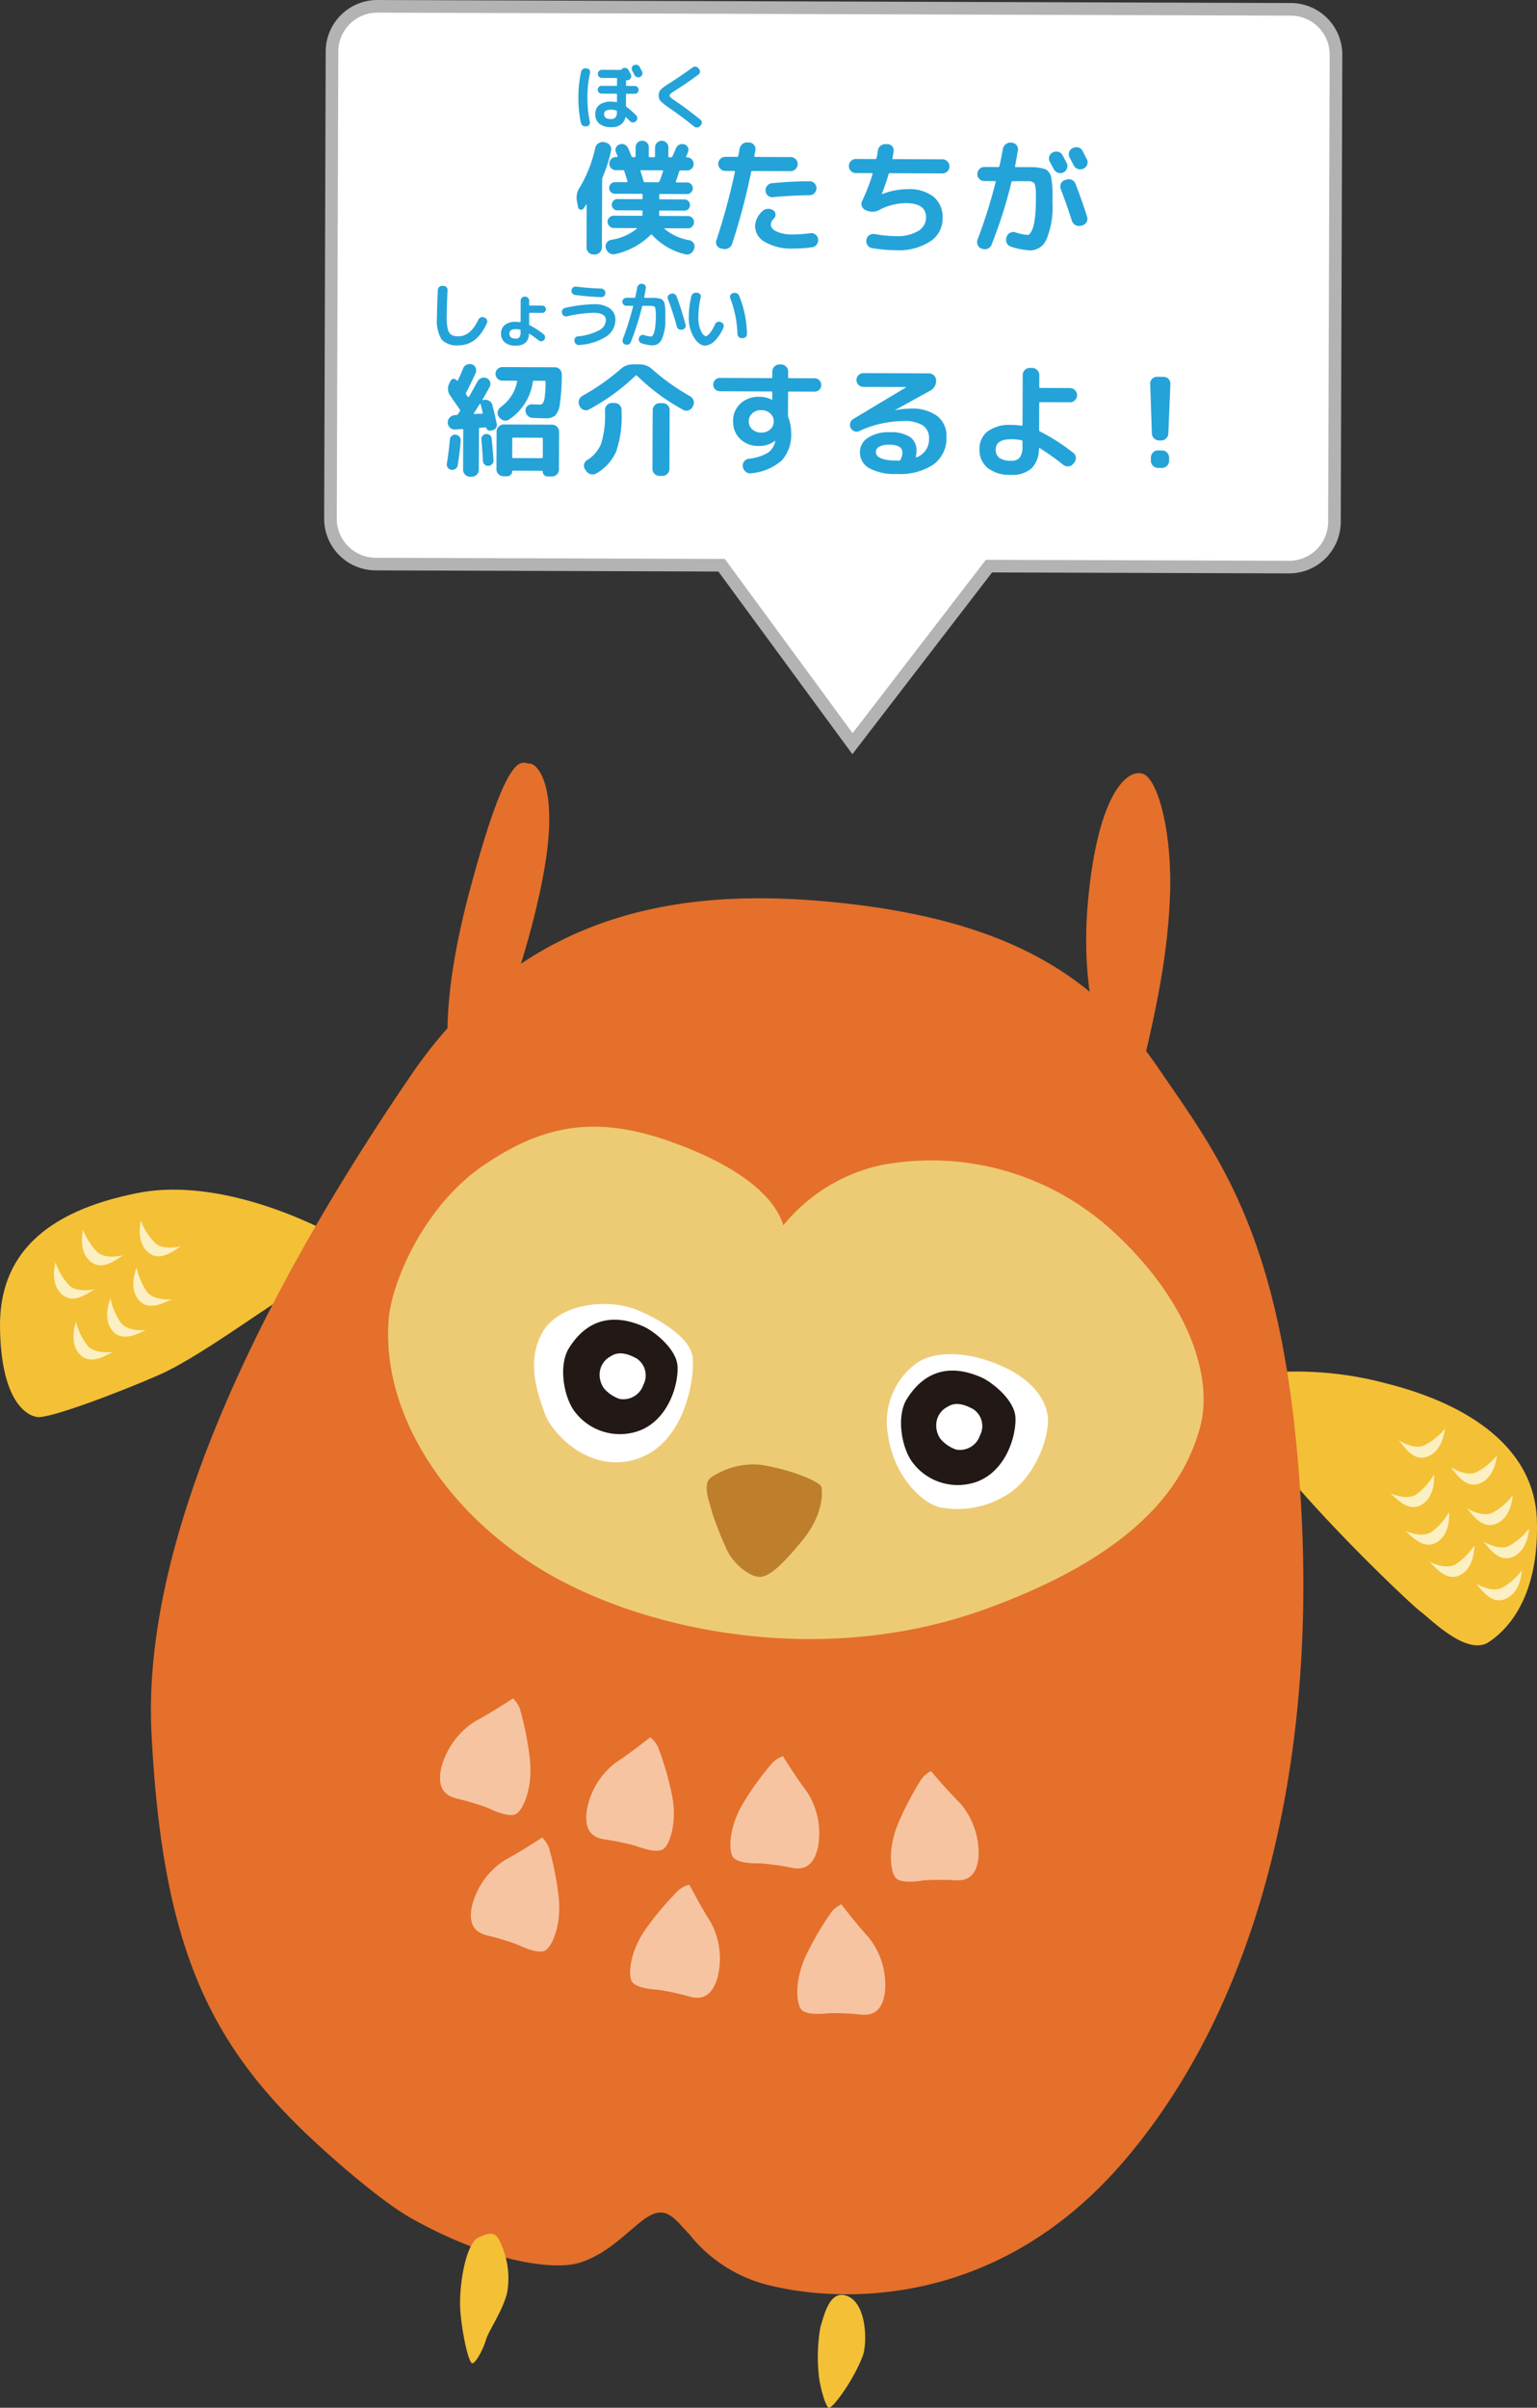
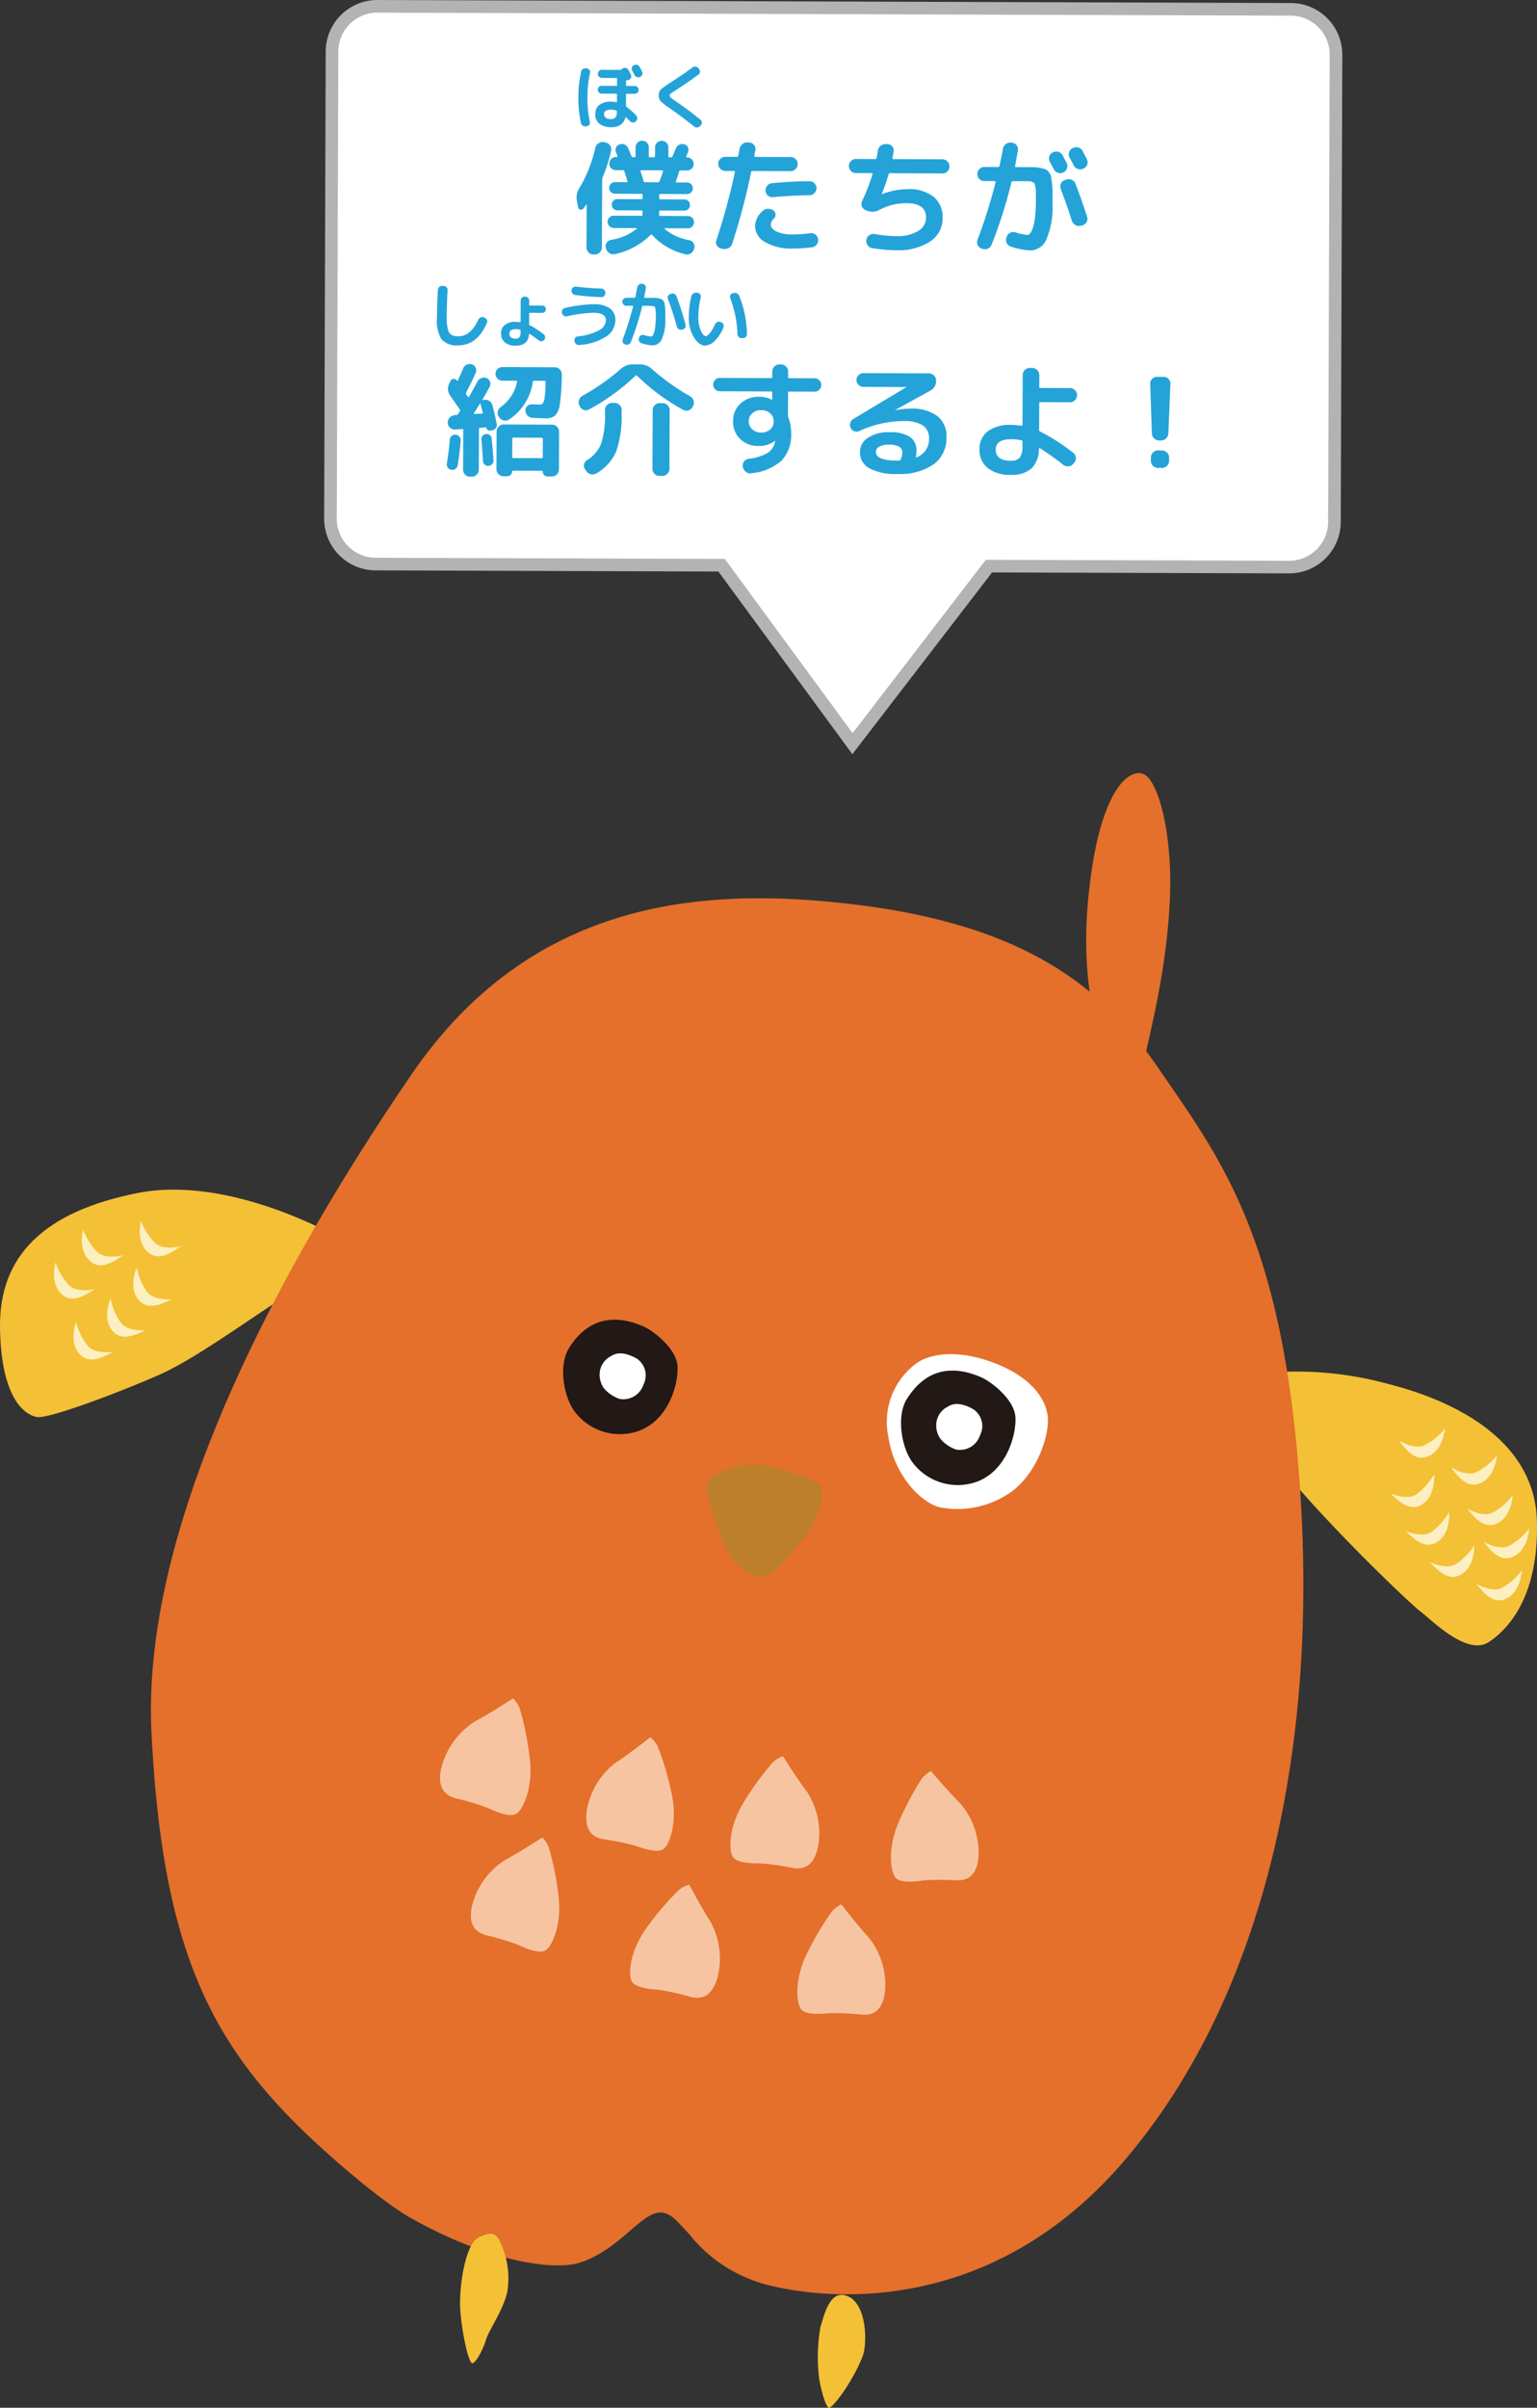
<svg xmlns="http://www.w3.org/2000/svg" width="172.458" height="270.111" viewBox="0 0 172.458 270.111">
  <rect x="0" y="0" width="172.458" height="270.111" fill="#333333" stroke="none" />
  <g id="グループ_5503" data-name="グループ 5503" transform="translate(0 0.709)">
    <g id="グループ_5453" data-name="グループ 5453">
      <g id="グループ_1247" data-name="グループ 1247" transform="translate(0 84.854)">
        <path id="パス_15639" data-name="パス 15639" d="M167.854,6473.6s-12.215-7.176-22.74-5.092-15.527,7.064-15.43,15.068,2.8,9.842,4.157,10.063,9.452-2.859,13.756-4.757,11.8-7.47,13.544-8.385,4.587-3.648,6.713-6.9" transform="translate(-129.683 -6420.232)" fill="#f4c036" />
        <path id="パス_15640" data-name="パス 15640" d="M157.812,6476.213s-1.826.52-2.837-.3a7.012,7.012,0,0,1-1.654-2.555s-.574,2.193.694,3.434,2.758.122,3.8-.581" transform="translate(-137.512 -6421.976)" fill="#fcf0c2" />
        <path id="パス_15641" data-name="パス 15641" d="M156.45,6484.793s-1.888.212-2.749-.763a7.005,7.005,0,0,1-1.209-2.793s-.93,2.067.117,3.5,2.7.574,3.84.054" transform="translate(-137.152 -6424.599)" fill="#fcf0c2" />
        <path id="パス_15642" data-name="パス 15642" d="M148.082,6477.729s-1.827.519-2.837-.3a7.042,7.042,0,0,1-1.651-2.558s-.576,2.193.691,3.435,2.757.124,3.8-.578" transform="translate(-134.272 -6422.479)" fill="#fcf0c2" />
        <path id="パス_15643" data-name="パス 15643" d="M152.047,6489.989s-1.888.211-2.749-.764a7,7,0,0,1-1.209-2.793s-.93,2.07.117,3.5,2.7.573,3.84.054" transform="translate(-135.686 -6426.329)" fill="#fcf0c2" />
        <path id="パス_15644" data-name="パス 15644" d="M143.329,6483.369s-1.843.461-2.827-.391a7.035,7.035,0,0,1-1.568-2.608s-.646,2.172.581,3.456,2.751.211,3.814-.457" transform="translate(-132.707 -6424.31)" fill="#fcf0c2" />
        <path id="パス_15645" data-name="パス 15645" d="M146.478,6493.742s-1.874.311-2.785-.616a7.024,7.024,0,0,1-1.353-2.728s-.819,2.115.3,3.491,2.727.433,3.839-.147" transform="translate(-133.802 -6427.65)" fill="#fcf0c2" />
        <path id="パス_15646" data-name="パス 15646" d="M338.951,6499.128a38.887,38.887,0,0,1,15.626.94c9.019,2.265,16.622,7.094,16.882,15.326s-2.965,12.1-5.421,13.7-6.558-2.664-7.631-3.437-13.013-12.1-17.871-19.08-1.585-7.448-1.585-7.448" transform="translate(-199.017 -6430.429)" fill="#f4c036" />
        <path id="パス_15647" data-name="パス 15647" d="M365.007,6509.629s1.568,1.072,2.786.615a7.014,7.014,0,0,0,2.378-1.9s-.15,2.262-1.745,3.038-2.653-.757-3.418-1.753" transform="translate(-208.053 -6433.627)" fill="#fcf0c2" />
        <path id="パス_15648" data-name="パス 15648" d="M363.606,6518.159s1.723.8,2.848.147a7.009,7.009,0,0,0,2.032-2.268s.227,2.256-1.221,3.285-2.742-.31-3.66-1.165" transform="translate(-207.586 -6436.189)" fill="#fcf0c2" />
        <path id="パス_15649" data-name="パス 15649" d="M373.757,6514.147s1.569,1.07,2.786.614a7.052,7.052,0,0,0,2.377-1.9s-.149,2.263-1.743,3.04-2.655-.756-3.42-1.75" transform="translate(-210.967 -6435.129)" fill="#fcf0c2" />
        <path id="パス_15650" data-name="パス 15650" d="M366.138,6524.482s1.723.8,2.849.146a7.008,7.008,0,0,0,2.032-2.267s.227,2.256-1.221,3.285-2.742-.309-3.66-1.165" transform="translate(-208.429 -6438.294)" fill="#fcf0c2" />
        <path id="パス_15651" data-name="パス 15651" d="M376.483,6521s1.6,1.02,2.805.524a7.038,7.038,0,0,0,2.313-1.979s-.075,2.267-1.645,3.095-2.677-.67-3.474-1.64" transform="translate(-211.875 -6437.355)" fill="#fcf0c2" />
        <path id="パス_15652" data-name="パス 15652" d="M370.223,6529.82s1.679.886,2.837.3a7,7,0,0,0,2.147-2.157s.107,2.265-1.39,3.216-2.723-.453-3.594-1.354" transform="translate(-209.79 -6440.159)" fill="#fcf0c2" />
        <path id="パス_15653" data-name="パス 15653" d="M379.249,6526.588s1.6,1.019,2.8.523a7.035,7.035,0,0,0,2.314-1.979s-.075,2.267-1.645,3.095-2.677-.669-3.473-1.639" transform="translate(-212.796 -6439.218)" fill="#fcf0c2" />
        <path id="パス_15654" data-name="パス 15654" d="M378.019,6533.654s1.6,1.019,2.805.523a7.04,7.04,0,0,0,2.313-1.978s-.075,2.266-1.645,3.095-2.676-.67-3.473-1.64" transform="translate(-212.386 -6441.57)" fill="#fcf0c2" />
        <path id="パス_15655" data-name="パス 15655" d="M231.45,6419.538c-15.408-1.482-34,.139-47.138,19.349s-30.409,49.254-29.177,73.847,6.743,35.428,19.149,46.651c3.195,2.89,7.287,6.312,10.141,7.9,8.871,4.935,15.963,5.776,18.74,4.909,3.671-1.147,6.041-4.318,7.946-5.316s2.849.536,4.341,2.085a16.383,16.383,0,0,0,9.456,5.868c5.871,1.391,24.3,3.536,39.354-14.056s21.589-44.408,19.842-73.877-8.993-38.486-16.033-48.778-16.892-16.682-36.621-18.581" transform="translate(-138.138 -6403.914)" fill="#e4702b" />
-         <path id="パス_15656" data-name="パス 15656" d="M195.042,6479.092c.335-4.029,3.884-12.625,10.667-17.233s12.656-5.6,21.011-2.624,11.761,6.546,12.6,9.376a19.461,19.461,0,0,1,10.9-6.744,30.129,30.129,0,0,1,25.878,7.221c8.549,7.748,11.557,16.427,9.972,22.205s-6.257,13.964-24.225,20.421-37.381,2.549-48.722-3.929-18.977-17.847-18.078-28.694" transform="translate(-151.426 -6416.708)" fill="#edcb75" />
        <path id="パス_15657" data-name="パス 15657" d="M315.524,6432.046s-4.059-7.193-2.908-19.639,4.6-14.934,6.233-14.233,3.279,6.631,2.955,13.983-1.85,14.075-4.285,23.7-1.995-3.809-1.995-3.809" transform="translate(-190.537 -6396.901)" fill="#e4702b" />
-         <path id="パス_15658" data-name="パス 15658" d="M205.88,6432.968s-2.89-5.567,1.565-22.267,5.905-14.22,6.715-14.289,3.219,2.321,1.765,11.272-5.27,18.917-7.292,23.981-2.753,1.3-2.753,1.3" transform="translate(-154.752 -6396.318)" fill="#e4702b" />
        <path id="パス_15659" data-name="パス 15659" d="M254.632,6514.369c3.676.6,6.689,1.95,6.812,2.509s.258,3.06-2.161,6.006-3.8,4.127-4.862,4.061-3-1.457-3.756-3.412a35.954,35.954,0,0,1-1.521-3.912c-.178-.892-1.131-2.985-.137-3.794a8.541,8.541,0,0,1,5.625-1.458" transform="translate(-169.273 -6435.611)" fill="#bd7f2b" />
-         <path id="パス_15660" data-name="パス 15660" d="M231.179,6488.069c1.982.836,5.889,2.9,6.143,5.309s-.922,9.656-6.267,11.375-9.544-2.952-10.286-5.012-2.192-5.745-.352-9.109,7.434-3.966,10.762-2.563" transform="translate(-159.602 -6426.639)" fill="#fff" />
        <path id="パス_15661" data-name="パス 15661" d="M282.225,6496.821c1.555-1.12,4.786-1.593,8.937.051s5.981,4.313,5.8,6.763-1.757,6.179-4.513,7.888a10.409,10.409,0,0,1-7.568,1.465c-1.977-.429-5.154-3.424-5.821-7.952a8.146,8.146,0,0,1,3.167-8.215" transform="translate(-179.389 -6429.45)" fill="#fff" />
        <path id="パス_15662" data-name="パス 15662" d="M233.411,6490.753c1.186.517,3.734,2.519,3.847,4.476s-.956,5.883-4.185,7.189a6.343,6.343,0,0,1-7.406-2.174c-1.232-1.708-1.76-5.188-.595-7.048s3.609-4.5,8.339-2.443" transform="translate(-161.234 -6427.519)" fill="#221815" />
        <path id="パス_15663" data-name="パス 15663" d="M234.764,6496.279a2.269,2.269,0,0,1,.71,2.9,2.372,2.372,0,0,1-2.68,1.6,4.06,4.06,0,0,1-1.745-1.182,2.608,2.608,0,0,1-.486-1.642,2.3,2.3,0,0,1,1.25-1.964c.695-.462,1.591-.483,2.952.284" transform="translate(-163.278 -6429.406)" fill="#fff" />
        <path id="パス_15664" data-name="パス 15664" d="M290.252,6499.313c1.186.516,3.734,2.519,3.847,4.477s-.956,5.881-4.185,7.189a6.342,6.342,0,0,1-7.406-2.174c-1.232-1.708-1.76-5.188-.595-7.047s3.609-4.506,8.339-2.444" transform="translate(-180.164 -6430.369)" fill="#221815" />
        <path id="パス_15665" data-name="パス 15665" d="M291.388,6504.8a2.269,2.269,0,0,1,.71,2.9,2.371,2.371,0,0,1-2.68,1.6,4.061,4.061,0,0,1-1.745-1.182,2.6,2.6,0,0,1-.486-1.643,2.307,2.307,0,0,1,1.25-1.963c.7-.462,1.591-.482,2.952.284" transform="translate(-182.136 -6432.245)" fill="#fff" />
        <path id="パス_15666" data-name="パス 15666" d="M211.9,6553.7s-2.379,1.575-4.257,2.576a8.77,8.77,0,0,0-3.8,5.263c-.364,1.739.012,2.943,1.657,3.375a29.811,29.811,0,0,1,3.583,1.072c.531.248,2.351,1.116,3.157.675s1.962-3.03,1.525-6.368a34.156,34.156,0,0,0-1.083-5.4,3.043,3.043,0,0,0-.786-1.189" transform="translate(-154.34 -6448.73)" fill="#f7c4a1" />
        <path id="パス_15667" data-name="パス 15667" d="M216.9,6577.1s-2.326,1.539-4.162,2.518a8.568,8.568,0,0,0-3.712,5.148c-.356,1.7.012,2.875,1.62,3.3a29.581,29.581,0,0,1,3.5,1.048c.52.244,2.3,1.092,3.087.662s1.918-2.964,1.491-6.227a33.752,33.752,0,0,0-1.059-5.284,2.989,2.989,0,0,0-.77-1.163" transform="translate(-156.066 -6456.523)" fill="#f7c4a1" />
        <path id="パス_15668" data-name="パス 15668" d="M235.487,6560.242s-2.171,1.733-3.908,2.87a8.545,8.545,0,0,0-3.225,5.44c-.2,1.717.267,2.854,1.9,3.129a29.974,29.974,0,0,1,3.571.727c.538.2,2.379.882,3.123.382s1.642-3.111.926-6.312a33.4,33.4,0,0,0-1.521-5.15,2.962,2.962,0,0,0-.867-1.087" transform="translate(-162.529 -6450.91)" fill="#f7c4a1" />
        <path id="パス_15669" data-name="パス 15669" d="M258.454,6563.43s1.463,2.363,2.715,4.016a8.541,8.541,0,0,1,1.21,6.207c-.388,1.687-1.212,2.6-2.843,2.308a29.555,29.555,0,0,0-3.607-.513c-.572,0-2.537.029-3.07-.689s-.5-3.482,1.251-6.258a33.257,33.257,0,0,1,3.163-4.339,2.968,2.968,0,0,1,1.182-.73" transform="translate(-170.603 -6451.972)" fill="#f7c4a1" />
        <path id="パス_15670" data-name="パス 15670" d="M242.336,6585.039s1.281,2.468,2.4,4.211a8.56,8.56,0,0,1,.736,6.282c-.514,1.65-1.405,2.5-3.01,2.085a29.072,29.072,0,0,0-3.559-.785c-.571-.039-2.53-.165-3.008-.921s-.235-3.51,1.72-6.145a33.336,33.336,0,0,1,3.483-4.087,2.981,2.981,0,0,1,1.233-.641" transform="translate(-164.986 -6459.167)" fill="#f7c4a1" />
        <path id="パス_15671" data-name="パス 15671" d="M284.064,6565.936s1.784,2.133,3.257,3.591a8.547,8.547,0,0,1,2.076,5.974c-.143,1.723-.832,2.743-2.487,2.687a29.955,29.955,0,0,0-3.644,0c-.566.086-2.506.389-3.137-.249s-.988-3.374.351-6.37a33.706,33.706,0,0,1,2.517-4.744,2.987,2.987,0,0,1,1.066-.891" transform="translate(-179.599 -6452.807)" fill="#f7c4a1" />
        <path id="パス_15672" data-name="パス 15672" d="M268.763,6588.349s1.682,2.213,3.087,3.738a8.542,8.542,0,0,1,1.8,6.062c-.224,1.716-.957,2.7-2.609,2.57a29.318,29.318,0,0,0-3.64-.166c-.569.059-2.521.272-3.121-.394s-.831-3.417.645-6.348a33.287,33.287,0,0,1,2.734-4.622,2.964,2.964,0,0,1,1.107-.841" transform="translate(-174.352 -6460.27)" fill="#f7c4a1" />
        <path id="パス_15673" data-name="パス 15673" d="M207.1,6652.227c-.153-2.444.547-7.348,2.066-8.07s2.027-.534,2.557.845a9.35,9.35,0,0,1,.652,5.28c-.43,1.977-2.116,4.4-2.375,5.325s-1.056,2.523-1.51,2.666-1.239-3.65-1.389-6.045" transform="translate(-155.459 -6478.717)" fill="#f4c036" />
        <path id="パス_15674" data-name="パス 15674" d="M272.322,6660.835c.475-1.3.486-5.631-1.617-6.618s-2.722,2.141-3.135,3.368a19.5,19.5,0,0,0-.17,5.684c.145,1.1.677,3.127,1.064,3.407s2.89-3.2,3.858-5.84" transform="translate(-175.505 -6482.143)" fill="#f4c036" />
      </g>
      <path id="合体_7" data-name="合体 7" d="M43.9,62.7,5.083,62.57a5.086,5.086,0,0,1-5.069-5.1L.187,5.07A5.087,5.087,0,0,1,5.29,0L107.769.339a5.085,5.085,0,0,1,5.069,5.1l-.173,52.4a5.086,5.086,0,0,1-5.1,5.069L73.9,62.8,58.586,82.717Z" transform="translate(37.066)" fill="#fff" stroke="#b3b3b3" stroke-miterlimit="10" stroke-width="1.417" />
      <path id="パス_24681" data-name="パス 24681" d="M-26.908,1.316a.744.744,0,0,1-.553-.238.778.778,0,0,1-.231-.56V-4.256a.025.025,0,0,0-.028-.028.057.057,0,0,0-.042.014q-.14.224-.28.42a.329.329,0,0,1-.357.133A.323.323,0,0,1-28.658-4l-.14-.714A1.984,1.984,0,0,1-28.5-6.16a15.1,15.1,0,0,0,1.75-4.494.8.8,0,0,1,.357-.511.818.818,0,0,1,.609-.133l.168.042a.773.773,0,0,1,.511.315.734.734,0,0,1,.133.581,16.432,16.432,0,0,1-.952,3.024.672.672,0,0,0-.042.238V.518a.766.766,0,0,1-.238.56.766.766,0,0,1-.56.238ZM-16.156-.336A.735.735,0,0,1-15.68,0,.691.691,0,0,1-15.6.574l-.028.084a.863.863,0,0,1-.378.5.739.739,0,0,1-.6.091,7.228,7.228,0,0,1-3.738-2.17q-.084-.084-.154,0a8.074,8.074,0,0,1-3.99,2.184.762.762,0,0,1-.616-.1.877.877,0,0,1-.392-.5l-.028-.084A.691.691,0,0,1-25.438,0a.741.741,0,0,1,.49-.336,6.015,6.015,0,0,0,2.87-1.246.04.04,0,0,0,.021-.049q-.007-.035-.035-.035H-24.64a.672.672,0,0,1-.49-.21.672.672,0,0,1-.21-.49.649.649,0,0,1,.21-.483.683.683,0,0,1,.49-.2h3.094a.111.111,0,0,0,.126-.126v-.364q0-.112-.126-.112h-2.7a.609.609,0,0,1-.448-.182.609.609,0,0,1-.182-.448.609.609,0,0,1,.182-.448.609.609,0,0,1,.448-.182h2.7a.111.111,0,0,0,.126-.126V-5.4q0-.112-.126-.112h-2.982a.632.632,0,0,1-.455-.182.614.614,0,0,1-.189-.462.637.637,0,0,1,.189-.469.62.62,0,0,1,.455-.189h1.3q.126,0,.1-.112-.266-.854-.35-1.106a.18.18,0,0,0-.168-.126h-.784a.727.727,0,0,1-.525-.21.692.692,0,0,1-.217-.518.715.715,0,0,1,.217-.525.715.715,0,0,1,.525-.217h.1q.112,0,.084-.112-.028-.07-.091-.21t-.091-.21a.643.643,0,0,1,0-.525.635.635,0,0,1,.378-.357.742.742,0,0,1,.574.007.755.755,0,0,1,.406.4q.35.8.378.9a.154.154,0,0,0,.154.112h.182a.111.111,0,0,0,.126-.126v-.98a.715.715,0,0,1,.217-.525.715.715,0,0,1,.525-.217.715.715,0,0,1,.525.217.715.715,0,0,1,.217.525v.98a.111.111,0,0,0,.126.126h.462q.112,0,.112-.126v-.98a.7.7,0,0,1,.224-.525.739.739,0,0,1,.532-.217.715.715,0,0,1,.525.217.715.715,0,0,1,.217.525v.98a.111.111,0,0,0,.126.126h.168a.163.163,0,0,0,.168-.112l.378-.882a.707.707,0,0,1,.364-.413.8.8,0,0,1,.56-.063.615.615,0,0,1,.413.322.611.611,0,0,1,.035.518q-.028.084-.1.259t-.112.259q-.028.112.07.112h.028a.715.715,0,0,1,.525.217.715.715,0,0,1,.217.525.692.692,0,0,1-.217.518.727.727,0,0,1-.525.21h-.728a.144.144,0,0,0-.154.126q-.112.378-.364,1.106a.077.077,0,0,0,.014.077.086.086,0,0,0,.07.035h1.162a.637.637,0,0,1,.469.189.637.637,0,0,1,.189.469.62.62,0,0,1-.189.455.637.637,0,0,1-.469.189h-2.982q-.126,0-.126.112v.364a.111.111,0,0,0,.126.126h2.7a.609.609,0,0,1,.448.182.609.609,0,0,1,.182.448.609.609,0,0,1-.182.448.609.609,0,0,1-.448.182h-2.7q-.126,0-.126.112v.364a.111.111,0,0,0,.126.126h3.108a.66.66,0,0,1,.483.2.66.66,0,0,1,.2.483.683.683,0,0,1-.2.49.649.649,0,0,1-.483.21H-18.9q-.028,0-.042.035t.014.049A5.816,5.816,0,0,0-16.156-.336ZM-19.7-6.818a.163.163,0,0,0,.168-.112q.28-.728.392-1.12.028-.112-.084-.112h-2.352q-.112,0-.084.126.07.21.2.623t.14.483a.141.141,0,0,0,.154.112ZM-6.8-5.194a.733.733,0,0,1-.553-.175.739.739,0,0,1-.273-.525.784.784,0,0,1,.182-.581.744.744,0,0,1,.532-.287Q-4.76-6.986-2.688-7a.732.732,0,0,1,.546.231.766.766,0,0,1,.224.553.754.754,0,0,1-.231.553.754.754,0,0,1-.553.231Q-4.928-5.39-6.8-5.194ZM-2.59-1.176a.764.764,0,0,1,.581.154.747.747,0,0,1,.3.518.81.81,0,0,1-.154.6A.739.739,0,0,1-2.38.406,16.356,16.356,0,0,1-4.55.56,5.871,5.871,0,0,1-7.637-.147,2.085,2.085,0,0,1-8.792-1.96a2.425,2.425,0,0,1,.826-1.666.87.87,0,0,1,.581-.259,1,1,0,0,1,.623.161A.54.54,0,0,1-6.5-3.29a.622.622,0,0,1-.175.49.98.98,0,0,0-.35.658q0,.49.665.805a4.3,4.3,0,0,0,1.813.315A14.623,14.623,0,0,0-2.59-1.176ZM-12.6.588a.7.7,0,0,1-.469-.35.669.669,0,0,1-.049-.588,74.216,74.216,0,0,0,2.044-7.644q.028-.126-.084-.126h-.994a.766.766,0,0,1-.56-.238.766.766,0,0,1-.238-.56.744.744,0,0,1,.238-.553.778.778,0,0,1,.56-.231h1.3a.132.132,0,0,0,.14-.112q.112-.532.154-.8a.893.893,0,0,1,.329-.539.821.821,0,0,1,.6-.175l.182.014a.7.7,0,0,1,.518.287.72.72,0,0,1,.14.581q-.014.112-.056.308t-.056.308a.084.084,0,0,0,.021.084.1.1,0,0,0,.077.042H-4.83a.778.778,0,0,1,.56.231.744.744,0,0,1,.238.553.766.766,0,0,1-.238.56.766.766,0,0,1-.56.238H-9.1a.141.141,0,0,0-.154.112,72.264,72.264,0,0,1-2.1,8.064.79.79,0,0,1-.4.483.885.885,0,0,1-.623.091ZM2.492-7.938a.754.754,0,0,1-.553-.231.754.754,0,0,1-.231-.553.778.778,0,0,1,.231-.56.744.744,0,0,1,.553-.238h2.17a.141.141,0,0,0,.154-.112q.07-.308.14-.854a.837.837,0,0,1,.308-.525.85.85,0,0,1,.588-.189h.2a.684.684,0,0,1,.525.266.688.688,0,0,1,.147.574l-.126.714q-.028.126.1.126h5.516a.744.744,0,0,1,.553.238.778.778,0,0,1,.231.56.754.754,0,0,1-.231.553.754.754,0,0,1-.553.231H6.314a.132.132,0,0,0-.14.112q-.308,1.064-.756,2.212v.028h.028A8.108,8.108,0,0,1,8.288-6.16a4.492,4.492,0,0,1,2.947.847A2.969,2.969,0,0,1,12.25-2.9,3.046,3.046,0,0,1,10.843-.287,6.454,6.454,0,0,1,7.07.7,17.366,17.366,0,0,1,4.354.476.758.758,0,0,1,3.843.147a.775.775,0,0,1-.133-.6V-.476a.734.734,0,0,1,.329-.5.792.792,0,0,1,.6-.126A15.312,15.312,0,0,0,7.07-.882a4.45,4.45,0,0,0,2.422-.574,1.743,1.743,0,0,0,.9-1.526q0-1.6-2.2-1.6a6.372,6.372,0,0,0-3.024.756,1.614,1.614,0,0,1-1.414.1l-.14-.056a.772.772,0,0,1-.42-.42.684.684,0,0,1,.014-.588A23.4,23.4,0,0,0,4.368-7.812q.028-.126-.084-.126ZM24.248-9.3a.72.72,0,0,1-.056-.588.768.768,0,0,1,.392-.462H24.6a.786.786,0,0,1,.616-.056.769.769,0,0,1,.476.392q.154.28.462.868a.751.751,0,0,1,.028.6.769.769,0,0,1-.406.448.787.787,0,0,1-.616.028A.823.823,0,0,1,24.7-8.47Q24.626-8.6,24.248-9.3Zm2.59-1.54a.808.808,0,0,1,.616-.063.744.744,0,0,1,.476.385l.476.91a.736.736,0,0,1,.049.6.743.743,0,0,1-.4.448l-.042.028a.788.788,0,0,1-.609.035.8.8,0,0,1-.469-.4q-.07-.14-.224-.434t-.238-.434a.769.769,0,0,1-.063-.6.7.7,0,0,1,.385-.462ZM16.912-7.1a.754.754,0,0,1-.553-.231.754.754,0,0,1-.231-.553.778.778,0,0,1,.231-.56.744.744,0,0,1,.553-.238h1.554a.137.137,0,0,0,.14-.126q.21-.924.378-1.918a.887.887,0,0,1,.329-.525.821.821,0,0,1,.595-.175l.1.014a.7.7,0,0,1,.518.287.72.72,0,0,1,.14.581q-.182,1.064-.308,1.75-.028.112.1.112h1.918a4.164,4.164,0,0,1,.784.084,5.529,5.529,0,0,1,.6.14.92.92,0,0,1,.378.322,1.185,1.185,0,0,1,.252.476q.042.21.112.749a7.713,7.713,0,0,1,.07.987v1.344a9.124,9.124,0,0,1-.651,3.962A1.972,1.972,0,0,1,22.148.658,8.11,8.11,0,0,1,19.936.252a.744.744,0,0,1-.469-.392.837.837,0,0,1-.049-.63l.028-.084a.746.746,0,0,1,.385-.455.786.786,0,0,1,.609-.049,5.306,5.306,0,0,0,1.33.28.375.375,0,0,0,.266-.126,1.378,1.378,0,0,0,.252-.413,3.736,3.736,0,0,0,.217-.714,9.03,9.03,0,0,0,.147-1.078q.056-.651.056-1.449v-.959a3.561,3.561,0,0,0-.056-.609,1.908,1.908,0,0,0-.1-.406.491.491,0,0,0-.224-.175A.748.748,0,0,0,22-7.1H20.1a.132.132,0,0,0-.14.112,52.82,52.82,0,0,1-2.2,7.014.79.79,0,0,1-.427.455A.788.788,0,0,1,16.73.5l-.1-.028a.672.672,0,0,1-.434-.4.809.809,0,0,1-.014-.609,56.7,56.7,0,0,0,2-6.454Q18.214-7.1,18.1-7.1Zm10.234.266q.812,2.086,1.316,3.71a.7.7,0,0,1-.063.588.75.75,0,0,1-.469.364l-.168.042a.792.792,0,0,1-.609-.077.856.856,0,0,1-.4-.483q-.588-1.834-1.26-3.542a.809.809,0,0,1,.014-.609.672.672,0,0,1,.434-.4l.168-.056a.8.8,0,0,1,.616.021A.8.8,0,0,1,27.146-6.832ZM-31.192,13.982a.737.737,0,0,1,.56.238.808.808,0,0,1,.224.574,23.45,23.45,0,0,1-.2,3.262,2.381,2.381,0,0,1-.525,1.344,1.648,1.648,0,0,1-1.106.308q-.5,0-1.442-.042a.782.782,0,0,1-.546-.245.82.82,0,0,1-.238-.553.648.648,0,0,1,.2-.518.68.68,0,0,1,.525-.2q.756.028.84.028a.46.46,0,0,0,.378-.154,1.7,1.7,0,0,0,.21-.714,12.46,12.46,0,0,0,.084-1.694.1.1,0,0,0-.112-.112h-1.19a.125.125,0,0,0-.126.112,6.062,6.062,0,0,1-2.66,4.256.728.728,0,0,1-.609.091.9.9,0,0,1-.511-.385l-.042-.056a.7.7,0,0,1-.091-.567.874.874,0,0,1,.343-.5A4.608,4.608,0,0,0-35.42,15.62q.028-.112-.084-.112h-1.582a.727.727,0,0,1-.532-.224.727.727,0,0,1-.224-.532.743.743,0,0,1,.224-.546.727.727,0,0,1,.532-.224ZM-36.9,26.232a.778.778,0,0,1-.56-.231.744.744,0,0,1-.238-.553V21.22a.766.766,0,0,1,.238-.56.766.766,0,0,1,.56-.238h5.432a.744.744,0,0,1,.553.238.778.778,0,0,1,.231.56v4.228a.754.754,0,0,1-.231.553.754.754,0,0,1-.553.231h-.49a.538.538,0,0,1-.385-.154.519.519,0,0,1-.161-.392.074.074,0,0,0-.084-.084h-3.276q-.07,0-.07.084a.525.525,0,0,1-.161.385.542.542,0,0,1-.4.161Zm.966-4.214v2.044q0,.126.112.126h3.206q.112,0,.112-.126V22.018q0-.126-.112-.126h-3.206Q-35.938,21.892-35.938,22.018Zm-6.1-2.744q.028-.042.1-.154t.1-.154a.155.155,0,0,0,0-.2l-.574-.819q-.378-.539-.49-.707a1.3,1.3,0,0,1-.14-1.372l.14-.294a.368.368,0,0,1,.336-.238.409.409,0,0,1,.378.182.067.067,0,0,0,.063.021.065.065,0,0,0,.049-.035q.322-.672.588-1.344a.748.748,0,0,1,.4-.427.8.8,0,0,1,.6-.035.65.65,0,0,1,.413.392.7.7,0,0,1-.007.574q-.49,1.12-1.05,2.184a.206.206,0,0,0,0,.21,1.262,1.262,0,0,0,.1.154q.07.1.084.112a.125.125,0,0,0,.07.035.067.067,0,0,0,.07-.035q.322-.56.938-1.708a.838.838,0,0,1,.448-.392.757.757,0,0,1,.588.014.676.676,0,0,1,.378.406.694.694,0,0,1-.042.56q-.574,1.064-.8,1.428-.014.056.056.07l.07-.014a.775.775,0,0,1,.609.084.77.77,0,0,1,.371.476q.28,1.022.5,2.114a.556.556,0,0,1-.084.455.622.622,0,0,1-.392.259l-.224.042a.394.394,0,0,1-.294-.063.361.361,0,0,1-.168-.245.065.065,0,0,0-.07-.042l-.644.042q-.112,0-.112.126v4.578a.744.744,0,0,1-.238.553.778.778,0,0,1-.56.231h-.182a.754.754,0,0,1-.553-.231.754.754,0,0,1-.231-.553V21.066q0-.112-.126-.112l-.8.056a.752.752,0,0,1-.56-.2.746.746,0,0,1-.252-.539V20.24a.747.747,0,0,1,.217-.574.852.852,0,0,1,.553-.266l.2-.014A.209.209,0,0,0-42.042,19.274Zm1.792-.112a.047.047,0,0,0-.007.063.069.069,0,0,0,.063.035l.826-.042q.126,0,.1-.112-.168-.672-.252-.966a.05.05,0,0,0-.049-.028.05.05,0,0,0-.049.028Q-40.082,18.91-40.25,19.162Zm-2.058,6.265a.6.6,0,0,1-.462.1.594.594,0,0,1-.4-.245.583.583,0,0,1-.1-.455q.224-1.456.322-2.688a.553.553,0,0,1,.21-.413.579.579,0,0,1,.448-.133.612.612,0,0,1,.413.217.6.6,0,0,1,.147.441q-.1,1.344-.322,2.772A.587.587,0,0,1-42.308,25.427Zm3.017-3.7a.543.543,0,0,1,.385-.224.6.6,0,0,1,.434.112.467.467,0,0,1,.21.364q.14,1.26.224,2.45a.581.581,0,0,1-.147.434.623.623,0,0,1-.413.21.526.526,0,0,1-.427-.14.572.572,0,0,1-.2-.406q-.056-1.036-.182-2.366A.585.585,0,0,1-39.291,21.724Zm10.913-3.374-.056-.1a.809.809,0,0,1-.035-.616.851.851,0,0,1,.4-.476,24.718,24.718,0,0,0,4.256-3.01,2.014,2.014,0,0,1,1.372-.532h.784a2.014,2.014,0,0,1,1.372.532,24.718,24.718,0,0,0,4.256,3.01.851.851,0,0,1,.4.476.809.809,0,0,1-.035.616l-.056.1a.743.743,0,0,1-.455.4.715.715,0,0,1-.6-.049,23.209,23.209,0,0,1-5.194-3.808.119.119,0,0,0-.182,0A23.762,23.762,0,0,1-27.342,18.7a.7.7,0,0,1-.588.049A.743.743,0,0,1-28.378,18.35Zm3.626-.392h.28a.754.754,0,0,1,.553.231.754.754,0,0,1,.231.553v.336a12.005,12.005,0,0,1-.595,4.333,5.252,5.252,0,0,1-2.191,2.443.82.82,0,0,1-.623.112.832.832,0,0,1-.525-.35l-.14-.2a.664.664,0,0,1-.112-.56.735.735,0,0,1,.336-.476,3.8,3.8,0,0,0,1.568-1.855,10.471,10.471,0,0,0,.42-3.451v-.336a.744.744,0,0,1,.238-.553A.778.778,0,0,1-24.752,17.958Zm5.334,0h.336a.754.754,0,0,1,.553.231.754.754,0,0,1,.231.553v6.58a.778.778,0,0,1-.231.56.744.744,0,0,1-.553.238h-.336a.744.744,0,0,1-.553-.238.778.778,0,0,1-.231-.56v-6.58a.754.754,0,0,1,.231-.553A.754.754,0,0,1-19.418,17.958ZM-7,20.863a1.169,1.169,0,0,0,.392-.9,1.169,1.169,0,0,0-.392-.9A1.439,1.439,0,0,0-8.008,18.7a1.439,1.439,0,0,0-1.008.357,1.169,1.169,0,0,0-.392.9,1.169,1.169,0,0,0,.392.9,1.439,1.439,0,0,0,1.008.357A1.439,1.439,0,0,0-7,20.863ZM-12.67,16.6a.715.715,0,0,1-.525-.217.715.715,0,0,1-.217-.525.739.739,0,0,1,.217-.532.7.7,0,0,1,.525-.224h5.754q.126,0,.126-.112v-.63a.766.766,0,0,1,.238-.56.766.766,0,0,1,.56-.238h.182a.766.766,0,0,1,.56.238.766.766,0,0,1,.238.56v.616q0,.126.112.126h2.87a.7.7,0,0,1,.525.224.739.739,0,0,1,.217.532.715.715,0,0,1-.217.525.715.715,0,0,1-.525.217H-4.9q-.112,0-.112.126V19.26a.6.6,0,0,0,.042.238,4.886,4.886,0,0,1,.322,1.764,4.248,4.248,0,0,1-1.036,3.066,5.959,5.959,0,0,1-3.43,1.456.734.734,0,0,1-.595-.154.9.9,0,0,1-.343-.532v-.056a.71.71,0,0,1,.133-.567.773.773,0,0,1,.511-.315,5.412,5.412,0,0,0,2.156-.679,2.008,2.008,0,0,0,.812-1.267.062.062,0,0,1,.007-.028.062.062,0,0,0,.007-.028v-.014h-.042a2.813,2.813,0,0,1-1.82.574,2.869,2.869,0,0,1-2.079-.777,2.634,2.634,0,0,1-.8-1.981,2.606,2.606,0,0,1,.819-1.988,2.971,2.971,0,0,1,2.121-.77,3.144,3.144,0,0,1,1.4.322q.014,0,.014.007s0,.007.014.007a.012.012,0,0,0,.014-.014v-.8a.111.111,0,0,0-.126-.126ZM7.644,24.188a2.152,2.152,0,0,0,.2-.77.758.758,0,0,0-.336-.665,2.254,2.254,0,0,0-1.2-.231,2.04,2.04,0,0,0-1.071.231.666.666,0,0,0-.371.567q0,.98,2.38.98H7.49A.171.171,0,0,0,7.644,24.188ZM3,21a.714.714,0,0,1-.553.028.735.735,0,0,1-.413-.364.745.745,0,0,1-.056-.567.734.734,0,0,1,.35-.455l5.908-3.57.014-.014-.014-.014H3.43a.75.75,0,0,1-.539-.224.761.761,0,0,1,0-1.092A.75.75,0,0,1,3.43,14.5h7.35a.8.8,0,0,1,.567.231.734.734,0,0,1,.245.553,1.227,1.227,0,0,1-.686,1.176L7,18.63v.014h.028a8.821,8.821,0,0,1,1.694-.182,4.76,4.76,0,0,1,3.031.826,2.842,2.842,0,0,1,1.029,2.352,3.619,3.619,0,0,1-1.442,3.073,6.716,6.716,0,0,1-4.1,1.085,6.073,6.073,0,0,1-3.122-.637A2.037,2.037,0,0,1,3.08,23.32a1.878,1.878,0,0,1,.882-1.561A4.094,4.094,0,0,1,6.4,21.122a3.92,3.92,0,0,1,2.31.532,1.832,1.832,0,0,1,.714,1.568,3.577,3.577,0,0,1-.07.63.048.048,0,0,0,.021.063.063.063,0,0,0,.063.007,2.134,2.134,0,0,0,1.386-2.114,1.68,1.68,0,0,0-.679-1.456,3.749,3.749,0,0,0-2.163-.49A11.881,11.881,0,0,0,3,21Zm17.052.854q-1.736,0-1.736,1.148a1.1,1.1,0,0,0,.42.952,2.242,2.242,0,0,0,1.316.308,1.157,1.157,0,0,0,.973-.371,2.12,2.12,0,0,0,.287-1.267V22.1a.137.137,0,0,0-.126-.14A5.245,5.245,0,0,0,20.048,21.85Zm0,3.99a3.96,3.96,0,0,1-2.66-.777,2.6,2.6,0,0,1-.9-2.065,2.446,2.446,0,0,1,.917-2.03,4.162,4.162,0,0,1,2.639-.728,7.634,7.634,0,0,1,1.134.084.084.084,0,0,0,.084-.021.1.1,0,0,0,.042-.077V14.64a.778.778,0,0,1,.231-.56.744.744,0,0,1,.553-.238h.28a.813.813,0,0,1,.8.8v1.33q0,.112.126.112h3.332a.744.744,0,0,1,.553.238.794.794,0,0,1,0,1.12.744.744,0,0,1-.553.238H23.3q-.126,0-.126.112V20.8a.164.164,0,0,0,.1.168,22.018,22.018,0,0,1,3.738,2.38.7.7,0,0,1,.294.525.772.772,0,0,1-.182.581l-.1.126a.779.779,0,0,1-.532.287.812.812,0,0,1-.588-.161,28.136,28.136,0,0,0-2.632-1.862.055.055,0,0,0-.07-.007.067.067,0,0,0-.042.063,3.071,3.071,0,0,1-.826,2.219A3.227,3.227,0,0,1,20.048,25.84Zm16.6-3.92a.794.794,0,0,1-.574-.231.809.809,0,0,1-.252-.567l-.21-5.544a.74.74,0,0,1,.21-.56.721.721,0,0,1,.546-.238h.756a.721.721,0,0,1,.546.238.74.74,0,0,1,.21.56l-.21,5.544a.809.809,0,0,1-.252.567.794.794,0,0,1-.574.231Zm.336,1.12a.744.744,0,0,1,.553.238.778.778,0,0,1,.231.56V24.2a.778.778,0,0,1-.231.56.744.744,0,0,1-.553.238h-.476a.744.744,0,0,1-.553-.238.778.778,0,0,1-.231-.56v-.364a.778.778,0,0,1,.231-.56.744.744,0,0,1,.553-.238Z" transform="matrix(1, 0.004, -0.004, 1, 93.503, 26.635)" fill="#24a3d9" />
    </g>
    <path id="パス_24683" data-name="パス 24683" d="M-.76-6.248l.272.52a.421.421,0,0,1,.028.344.425.425,0,0,1-.228.256l-.024.016a.45.45,0,0,1-.348.02.454.454,0,0,1-.268-.228q-.04-.08-.128-.248t-.136-.248a.44.44,0,0,1-.036-.344.4.4,0,0,1,.22-.264l.024-.008a.462.462,0,0,1,.352-.036A.425.425,0,0,1-.76-6.248ZM-3.928-1.424a1.18,1.18,0,0,0-.612.12.406.406,0,0,0-.188.368q0,.56.752.56a.678.678,0,0,0,.524-.18.861.861,0,0,0,.164-.588v-.088a.094.094,0,0,0-.056-.1A1.7,1.7,0,0,0-3.928-1.424Zm.056,1.96A2.152,2.152,0,0,1-5.244.16a1.323,1.323,0,0,1-.468-1.1,1.256,1.256,0,0,1,.44-1.012,2.15,2.15,0,0,1,1.4-.372,2.689,2.689,0,0,1,.512.048q.072.016.072-.056V-3.16a.057.057,0,0,0-.064-.064H-5.008a.418.418,0,0,1-.312-.132.429.429,0,0,1-.128-.308.429.429,0,0,1,.128-.308A.418.418,0,0,1-5.008-4.1h1.656q.064,0,.064-.072V-4.92a.057.057,0,0,0-.064-.064h-1.64a.438.438,0,0,1-.32-.136.438.438,0,0,1-.136-.32.438.438,0,0,1,.136-.32.438.438,0,0,1,.32-.136h2.1a.129.129,0,0,0,.1-.048.475.475,0,0,1,.152-.128h.008A.449.449,0,0,1-2.272-6.1.439.439,0,0,1-2-5.88q.088.16.264.5a.429.429,0,0,1,.016.344.439.439,0,0,1-.232.256.426.426,0,0,1-.264.04.034.034,0,0,0-.04.012.069.069,0,0,0-.016.044v.512A.064.064,0,0,0-2.2-4.1h.9a.418.418,0,0,1,.312.132.429.429,0,0,1,.128.308.429.429,0,0,1-.128.308.418.418,0,0,1-.312.132h-.9q-.072,0-.072.064v1.3a.122.122,0,0,0,.056.1A9.34,9.34,0,0,1-1.128-.8.456.456,0,0,1-1-.476a.442.442,0,0,1-.136.324l-.032.024A.437.437,0,0,1-1.488,0a.453.453,0,0,1-.32-.14q-.32-.32-.464-.448a.027.027,0,0,0-.036,0,.064.064,0,0,0-.028.036A1.336,1.336,0,0,1-2.86.256,1.712,1.712,0,0,1-3.872.536ZM-6.76.456A.513.513,0,0,1-7.116.372.455.455,0,0,1-7.32.08a13.444,13.444,0,0,1-.3-2.88,13.444,13.444,0,0,1,.3-2.88.455.455,0,0,1,.2-.292.513.513,0,0,1,.356-.084l.1.008a.4.4,0,0,1,.28.172.39.39,0,0,1,.064.324A12.723,12.723,0,0,0-6.6-2.8,12.723,12.723,0,0,0-6.32-.048a.39.39,0,0,1-.064.324.4.4,0,0,1-.28.172Zm9.44-2.04A7.286,7.286,0,0,1,1.6-2.416a.911.911,0,0,1-.2-.624A.927.927,0,0,1,1.616-3.7,6.967,6.967,0,0,1,2.7-4.488Q4.12-5.408,5.176-6.2a.477.477,0,0,1,.344-.092.441.441,0,0,1,.312.172l.08.1a.422.422,0,0,1,.1.328A.384.384,0,0,1,5.84-5.4q-1.32.976-2.464,1.712-.48.3-.616.416a.31.31,0,0,0-.136.232.315.315,0,0,0,.12.224,5.625,5.625,0,0,0,.56.408q1.384.936,2.784,2.064a.4.4,0,0,1,.156.3A.415.415,0,0,1,6.128.28l-.088.1a.463.463,0,0,1-.32.148A.489.489,0,0,1,5.376.424Q4.152-.568,2.68-1.584Z" transform="matrix(1, 0.004, -0.004, 1, 72.503, 13.039)" fill="#24a3d9" />
    <path id="パス_24682" data-name="パス 24682" d="M-14.584.456a2.275,2.275,0,0,1-1.88-.66,4.121,4.121,0,0,1-.52-2.436q0-1.448.088-3.12a.487.487,0,0,1,.148-.32.421.421,0,0,1,.324-.12h.192a.427.427,0,0,1,.308.144.43.43,0,0,1,.116.32q-.08,1.72-.08,3.1a4.708,4.708,0,0,0,.14,1.316,1.017,1.017,0,0,0,.4.608,1.511,1.511,0,0,0,.76.156q1.384,0,2.256-1.888a.489.489,0,0,1,.252-.244.45.45,0,0,1,.348-.012l.1.048a.436.436,0,0,1,.256.24.39.39,0,0,1,0,.344Q-12.464.456-14.584.456Zm6.448-1.84q-.712,0-.712.5,0,.56.712.56a.5.5,0,0,0,.412-.156.888.888,0,0,0,.124-.54v-.24a.078.078,0,0,0-.072-.08A2.311,2.311,0,0,0-8.136-1.384Zm0,1.848A1.809,1.809,0,0,1-9.368.1a1.248,1.248,0,0,1-.416-.984A1.188,1.188,0,0,1-9.36-1.86a1.886,1.886,0,0,1,1.224-.348q.16,0,.464.032a.046.046,0,0,0,.048-.016A.069.069,0,0,0-7.6-2.24V-4.584a.444.444,0,0,1,.132-.32.425.425,0,0,1,.316-.136H-7.1a.438.438,0,0,1,.32.136.438.438,0,0,1,.136.32v.472q0,.072.064.072h1.408a.393.393,0,0,1,.288.12.393.393,0,0,1,.12.288.393.393,0,0,1-.12.288.393.393,0,0,1-.288.12H-6.576a.057.057,0,0,0-.064.064v1.224a.093.093,0,0,0,.064.1A9.452,9.452,0,0,1-5.008-.824a.414.414,0,0,1,.164.292.432.432,0,0,1-.092.324.42.42,0,0,1-.3.164.444.444,0,0,1-.332-.092q-.56-.44-1.024-.736a.027.027,0,0,0-.036,0,.039.039,0,0,0-.02.036Q-6.728.464-8.136.464Zm5.184-3.656-.016-.048a.447.447,0,0,1,.06-.344.43.43,0,0,1,.284-.2A15.2,15.2,0,0,1,.584-4.216a2.971,2.971,0,0,1,1.852.476,1.525,1.525,0,0,1,.6,1.26A2.241,2.241,0,0,1,2.02-.6,6.3,6.3,0,0,1-.992.36.466.466,0,0,1-1.34.268a.5.5,0,0,1-.2-.308L-1.544-.1a.423.423,0,0,1,.068-.324A.387.387,0,0,1-1.192-.6,6.34,6.34,0,0,0,1.2-1.292a1.35,1.35,0,0,0,.776-1.132q0-.832-1.44-.832A15.34,15.34,0,0,0-2.4-2.848a.459.459,0,0,1-.348-.06A.427.427,0,0,1-2.952-3.192Zm1.568-2.992q1.368.168,2.824.208a.476.476,0,0,1,.32.14A.425.425,0,0,1,1.9-5.52v.056a.444.444,0,0,1-.132.32.4.4,0,0,1-.316.128Q.032-5.056-1.5-5.248a.436.436,0,0,1-.3-.176A.441.441,0,0,1-1.9-5.76l.008-.032a.441.441,0,0,1,.172-.3A.429.429,0,0,1-1.384-6.184ZM4.264-4.056a.444.444,0,0,1-.32-.132A.425.425,0,0,1,3.808-4.5a.438.438,0,0,1,.136-.32.438.438,0,0,1,.32-.136h.912a.078.078,0,0,0,.08-.072q.12-.528.216-1.1a.507.507,0,0,1,.188-.3.469.469,0,0,1,.34-.1l.056.008a.4.4,0,0,1,.3.164.411.411,0,0,1,.08.332q-.1.608-.176,1-.016.064.056.064H7.38a2.4,2.4,0,0,1,.452.048,2.879,2.879,0,0,1,.34.08.561.561,0,0,1,.216.184.66.66,0,0,1,.148.272q.024.12.064.428a4.407,4.407,0,0,1,.04.564v.768A5.164,5.164,0,0,1,8.264-.352,1.135,1.135,0,0,1,7.248.376,4.621,4.621,0,0,1,5.992.144.439.439,0,0,1,5.72-.08a.467.467,0,0,1-.032-.36L5.7-.488a.427.427,0,0,1,.22-.26.449.449,0,0,1,.348-.028,3.03,3.03,0,0,0,.768.16q.136,0,.248-.2a2.391,2.391,0,0,0,.2-.708,7.85,7.85,0,0,0,.084-1.252A3.87,3.87,0,0,0,7.484-3.9q-.084-.16-.6-.16H6.112a.076.076,0,0,0-.08.064A30.183,30.183,0,0,1,4.776.016a.451.451,0,0,1-.244.26.45.45,0,0,1-.348.012L4.128.272A.384.384,0,0,1,3.88.044.462.462,0,0,1,3.872-.3,32.4,32.4,0,0,0,5.016-3.992q.016-.064-.048-.064Zm5.68,2.328Q9.52-3.256,8.92-4.848a.4.4,0,0,1,.016-.332.412.412,0,0,1,.256-.22l.1-.032a.471.471,0,0,1,.36.032.464.464,0,0,1,.24.272q.552,1.44,1.024,3.168a.427.427,0,0,1-.048.34.414.414,0,0,1-.28.2l-.1.016a.457.457,0,0,1-.344-.056A.443.443,0,0,1,9.944-1.728Zm6.792.792a11.991,11.991,0,0,0-.824-4.016.422.422,0,0,1,.008-.332.386.386,0,0,1,.248-.22l.112-.032a.494.494,0,0,1,.364.028.515.515,0,0,1,.26.26,11.789,11.789,0,0,1,.9,4.312.411.411,0,0,1-.128.32.438.438,0,0,1-.32.136h-.16a.425.425,0,0,1-.316-.136A.476.476,0,0,1,16.736-.936ZM13.112.376q-.68,0-1.26-.928a4.159,4.159,0,0,1-.58-2.248,10.056,10.056,0,0,1,.28-2.368.489.489,0,0,1,.212-.3.527.527,0,0,1,.364-.084l.136.016a.355.355,0,0,1,.276.168.409.409,0,0,1,.06.328,10.167,10.167,0,0,0-.256,2.24,3.523,3.523,0,0,0,.284,1.5q.284.608.564.608.176,0,.456-.34a4.387,4.387,0,0,0,.568-.988.485.485,0,0,1,.252-.252.45.45,0,0,1,.348-.012l.088.032a.438.438,0,0,1,.256.236.4.4,0,0,1,.008.34,4.465,4.465,0,0,1-.976,1.512A1.623,1.623,0,0,1,13.112.376Z" transform="matrix(1, 0.004, -0.004, 1, 66.003, 37.635)" fill="#24a3d9" />
  </g>
</svg>